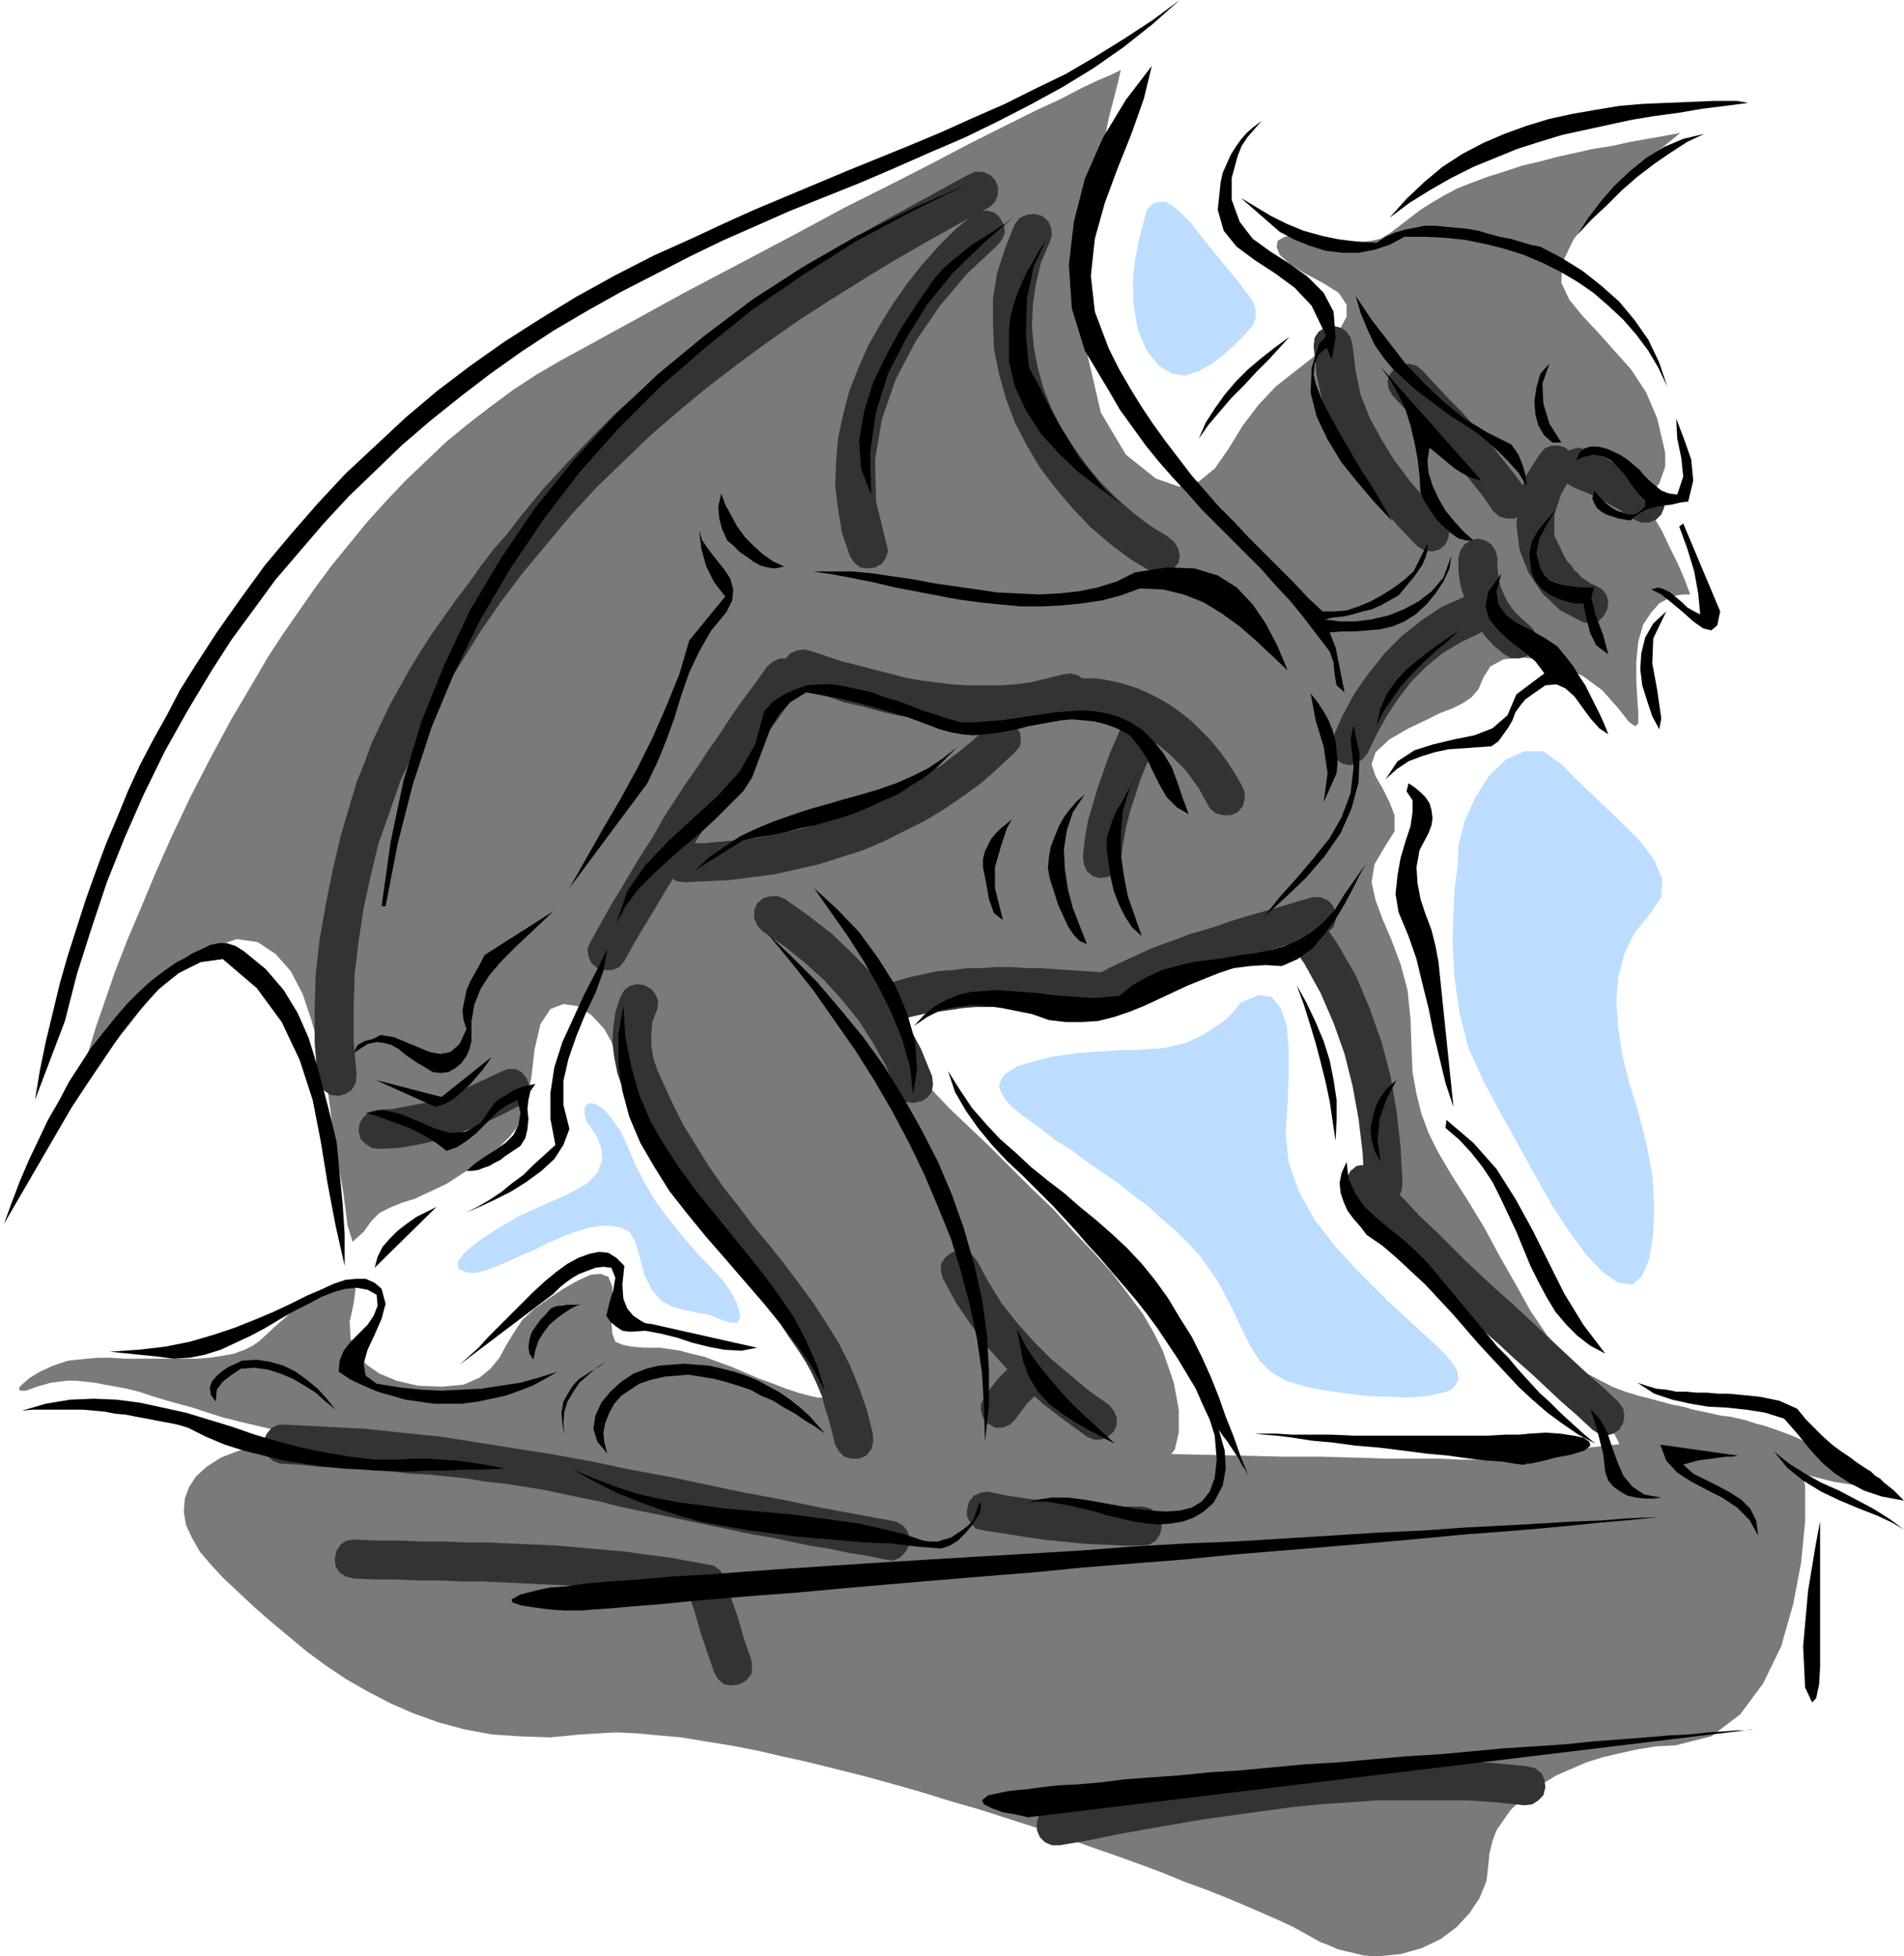
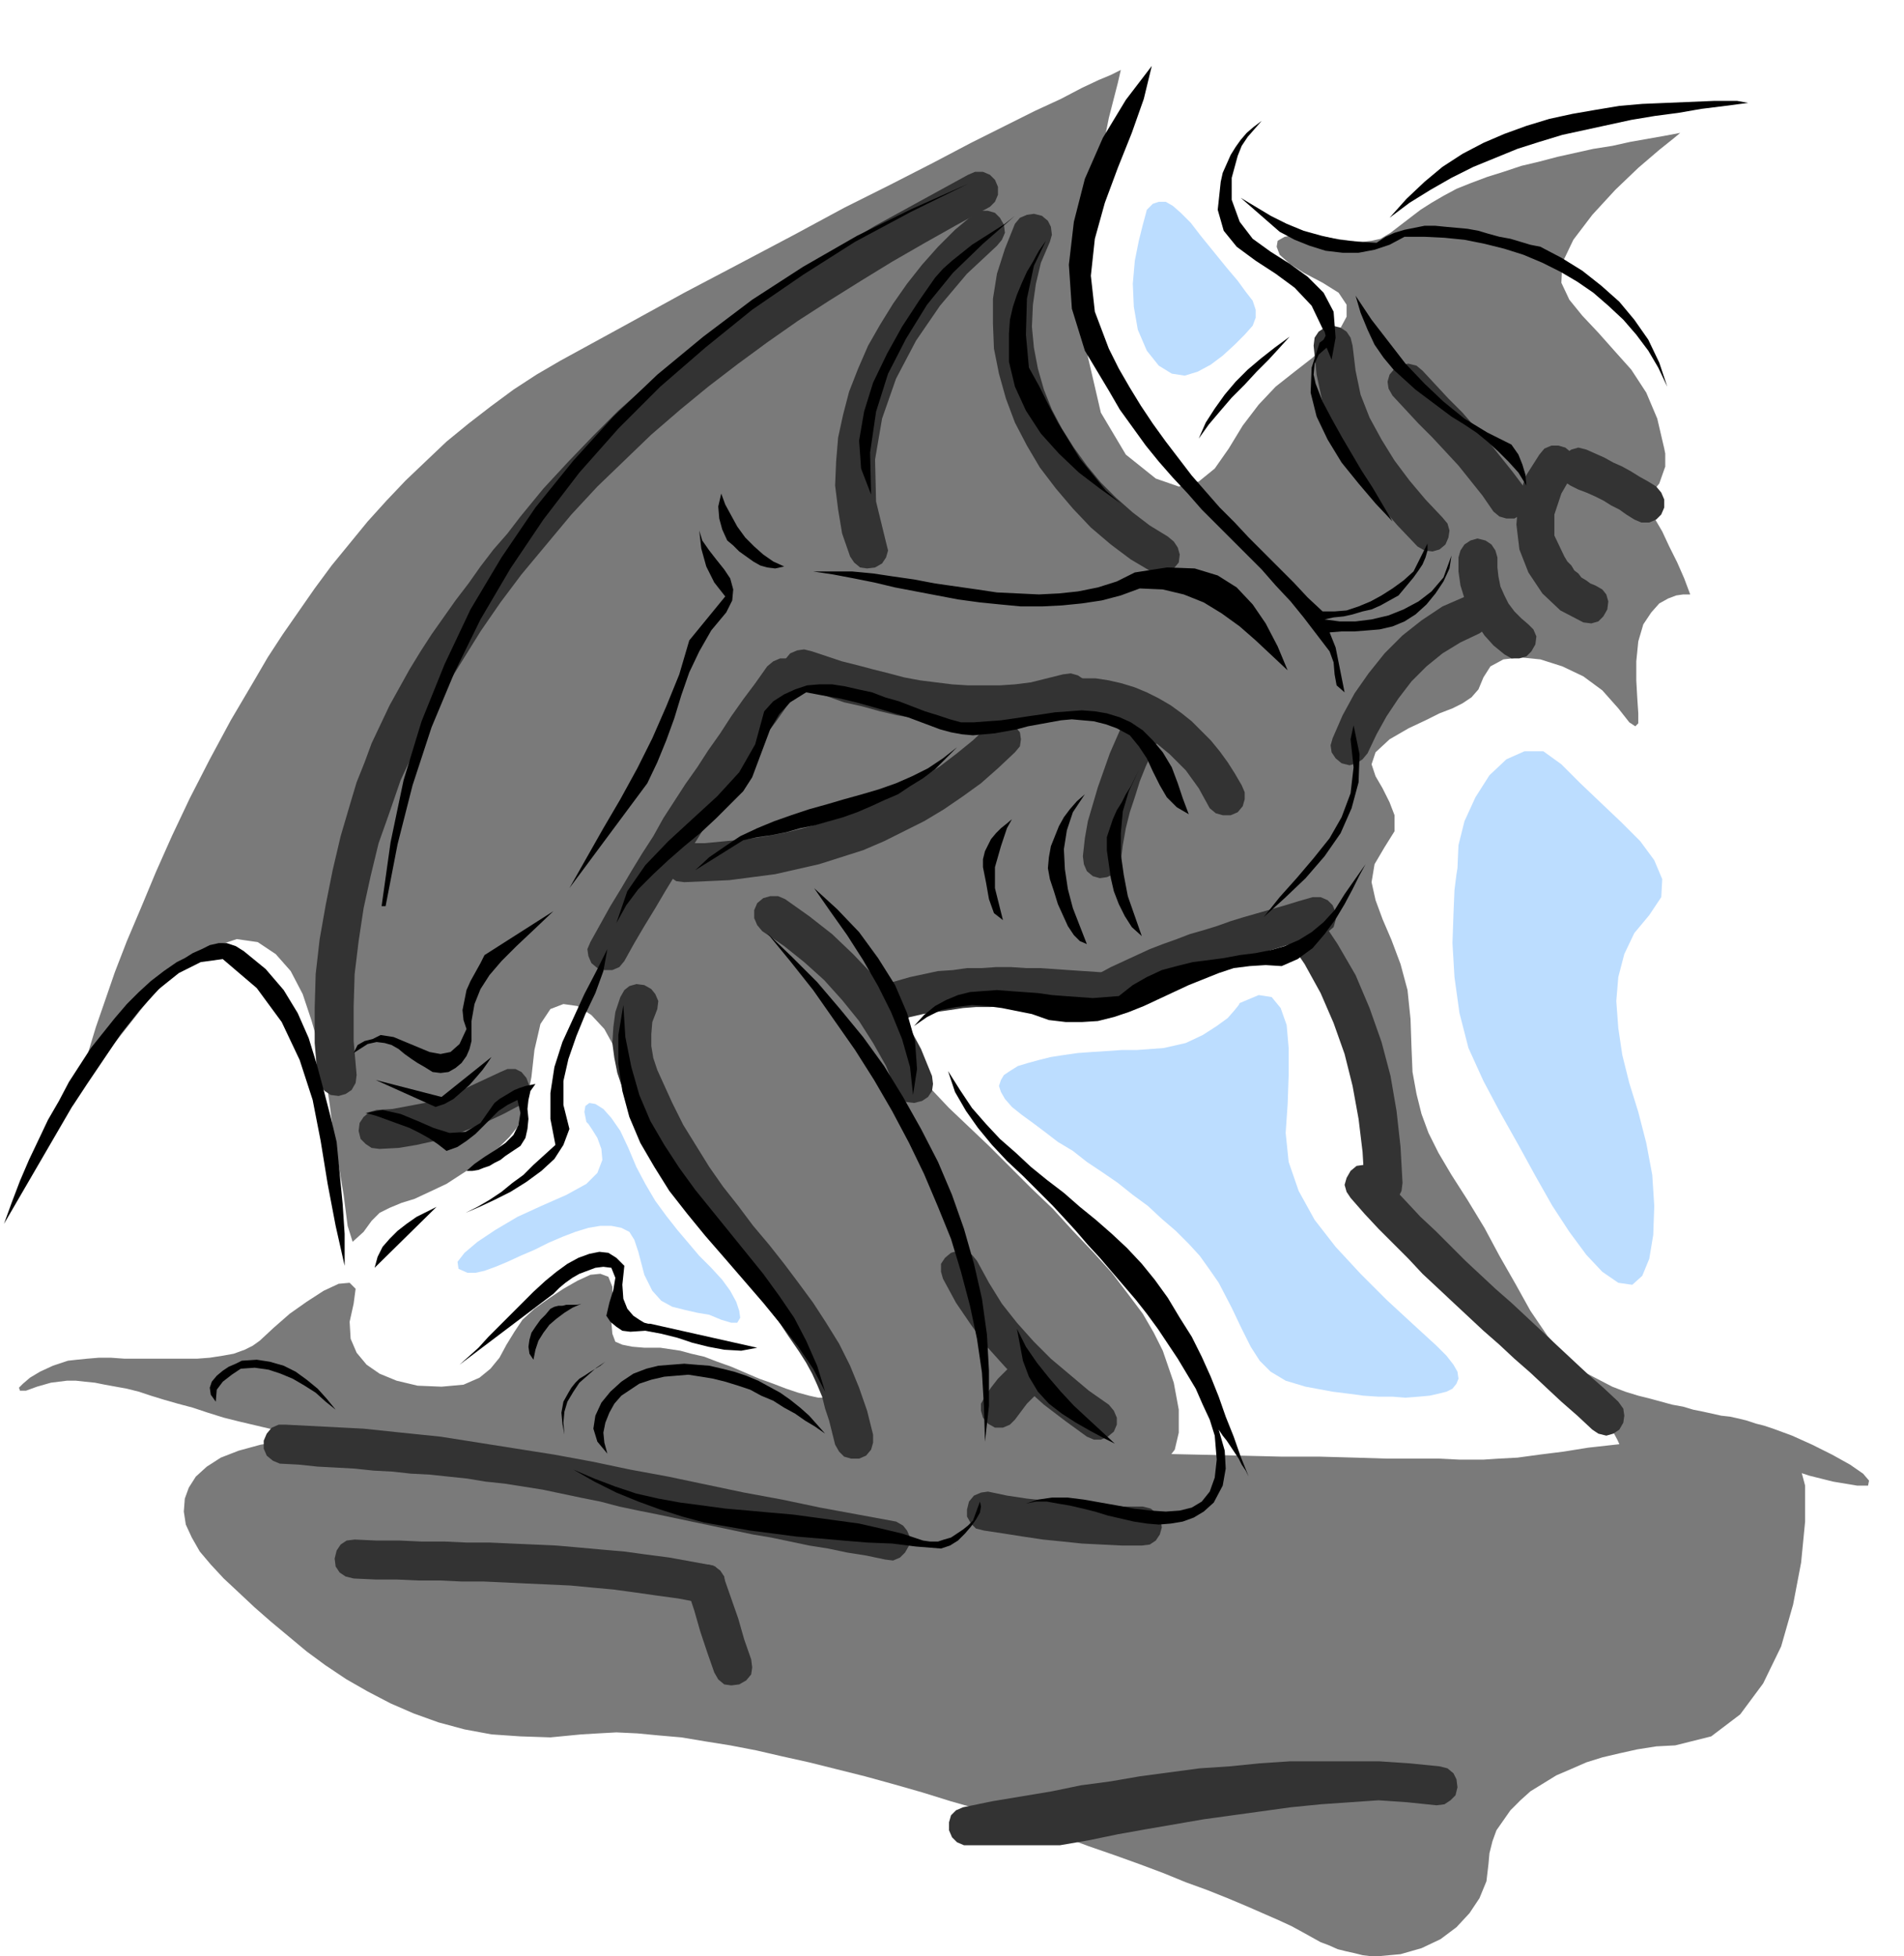
<svg xmlns="http://www.w3.org/2000/svg" width="1.906in" height="1.958in" fill-rule="evenodd" stroke-linecap="round" preserveAspectRatio="none" viewBox="0 0 1906 1958">
  <style>.pen1{stroke:none}.brush2{fill:#7a7a7a}.brush3{fill:#333}.brush5{fill:#000}</style>
  <path d="M390 1440h11l14 1h42l28 1 31 1h35l38 1 40 1 43 1 45 1 47 1 48 1 49 1h49l50 1 49 1 49 1 48 1 47 1 46 1 43 1 41 1h38l36 1 32 1h52l20 1h24l15-1 19-1 22-3 24-3 25-4 27-3 27-3 27-2 26-1h24l23 2 20 4 17 6 13 9 9 11 4 15v36l-4 41-8 42-12 42-18 37-23 31-29 22-36 9-19 1-19 3-18 4-17 4-16 5-16 7-14 6-13 8-13 8-10 9-10 10-7 10-7 10-4 11-3 12-1 11-2 17-7 17-10 15-13 14-16 12-19 9-21 6-22 2h-8l-8-1-8-2-9-2-8-2-9-4-8-3-9-5-9-5-11-6-13-6-16-7-16-7-19-8-20-8-22-8-22-9-24-9-25-9-26-9-27-10-27-9-28-9-28-9-28-8-29-9-28-8-29-8-28-7-28-7-27-6-26-6-26-5-25-4-24-4-23-2-21-2-21-1-18 1-17 1-31 3-30-1-29-2-27-5-26-7-25-9-23-10-23-12-21-12-21-14-19-14-18-15-18-15-16-14-16-15-15-14-13-14-11-13-8-14-6-13-2-13 1-13 4-11 7-11 11-10 14-9 18-7 22-6 26-4 30-3 34-1 39 2z" class="pen1 brush2" />
  <path d="m72 1108 1-2 2-8 3-11 5-16 6-20 7-23 9-26 10-29 12-31 14-33 15-36 16-36 18-38 20-39 21-39 23-39 14-24 15-23 16-23 16-23 17-23 18-22 18-22 19-21 19-20 21-20 20-19 22-18 22-17 23-17 23-15 24-14 64-35 60-33 57-30 53-28 50-27 46-23 43-22 38-20 34-17 30-15 26-12 21-11 17-8 12-5 8-4 2-1-3 13-9 35-10 50-8 61-5 65 2 63 13 56 25 42 30 24 23 8 20-5 16-13 14-20 14-23 16-21 17-18 19-15 18-14 15-14 12-14 7-13v-12l-8-12-16-10-19-10-14-9-10-9-3-8 1-6 7-4 13-2 19 1 20 3 14 2 12 1 9-1 9-2 10-6 13-10 17-13 11-7 12-7 13-7 15-6 16-6 16-5 18-6 17-4 19-5 18-4 18-4 19-3 18-4 17-3 17-3 16-3-6 5-15 12-21 18-23 22-23 25-19 25-11 23-1 20 8 17 13 16 16 17 16 18 17 19 15 23 11 26 7 30 1 5v13l-6 17-14 17 1 2 4 7 5 10 7 12 7 15 8 16 7 16 6 16h-7l-7 1-8 3-9 5-8 9-8 12-5 17-2 20v19l1 18 1 15v10l-3 3-6-4-11-14-16-18-19-14-21-10-22-7-20-2-17 2-13 7-7 11-5 12-7 8-9 6-10 5-13 5-14 7-17 8-19 11-14 13-4 12 4 12 7 12 7 14 5 13v16l-10 16-10 17-3 18 4 18 7 19 9 21 9 24 7 26 3 29 1 29 1 24 4 22 5 20 7 19 10 20 13 22 16 25 17 28 15 28 16 28 15 27 17 25 19 21 21 17 25 13 13 5 13 4 12 3 11 3 11 3 11 2 10 3 10 2 9 2 9 2 9 1 9 2 8 2 9 3 8 2 9 3 19 7 20 9 20 10 18 10 13 9 6 7-1 5h-11l-12-2-12-2-12-3-12-3-12-4-12-4-12-4-12-4-11-3-11-4-10-3-10-3-10-2-9-1h-15l-12 2-10 3-7 2-3 3-1 4 4 5 7 6 12 7 12 7 7 7 4 6v5l-4 3-7 1-11-2-15-5-14-8-10-11-8-12-6-14-6-13-7-13-9-10-11-8-8-5-10-7-13-10-14-12-15-14-17-16-17-16-17-18-18-18-16-18-16-18-15-17-13-17-12-16-9-14-6-13-8-25-4-28-4-29-2-29-5-29-7-27-11-25-17-21-19-16-16-12-16-7-16-3-16 1-18 5-20 9-23 12-22 12-17 9-12 7-8 4-4 3-3 1-1 1-141-11h-18l-17 2-19 4-16 7-11 11-1 17 10 22 10 13 13 16 16 16 17 18 20 19 20 19 21 21 21 21 22 21 20 22 20 21 19 21 16 21 15 20 11 19 9 18 11 32 5 27v23l-4 17-10 13-15 9-19 4h-25l-14-1-13-1h-14l-13-1h-14l-12 1-13 1-11 1-12 2-10 2-9 3-9 4-8 4-6 4-5 6-4 6-4 6-6 4-7 2-10 1h-22l-13-2-13-3-15-3-15-3-15-4-16-4-15-4-16-4-15-4-15-3-15-3-15-3-15-2-16-3-16-2-16-3-16-2-17-2-16-1-17-2-17-2-17-1-17-2-16-1-17-1-17-1-17-1-17-1-17-2-17-1-18-2-18-2-18-2-17-2-18-3-18-3-17-3-17-3-17-4-17-4-16-4-16-5-15-5-15-4-14-4-13-4-12-4-12-3-11-2-11-2-10-2-10-1-9-1h-9l-8 1-8 1-7 2-7 2-11 4h-6l-1-3 4-4 7-6 10-6 13-6 15-5 9-1 10-1 12-1h12l14 1h72l13-1 13-2 11-2 11-4 8-4 7-5 14-13 16-14 17-12 17-11 15-7 11-1 6 6-2 15-4 18 1 17 6 14 10 12 13 9 17 7 21 5 24 1 22-2 16-7 11-9 9-11 7-13 8-13 8-12 12-11 14-10 15-10 14-8 13-6 10-1 8 3 4 10v17l-1 18 1 12 3 8 7 3 10 2 12 1h16l20 3 11 3 13 3 13 5 14 5 14 6 14 6 14 5 13 5 12 4 11 3 9 2h8l5-1 2-4v-7l-3-9-6-12-10-15-11-17-14-19-16-21-16-22-17-22-18-23-17-23-17-23-16-22-14-21-13-20-10-17-7-16-5-13-8-22-11-20-13-14-14-9-14-2-13 5-10 15-6 26-3 27-4 21-4 16-6 13-8 10-10 10-14 11-19 13-20 13-17 8-15 7-13 4-12 5-10 5-8 8-8 11-11 10-5-16-4-31-6-36-2-13-3-18-3-24-4-27-6-28-8-28-9-27-12-23-15-17-18-12-21-3-24 8-29 18-33 32-37 47-42 63z" class="pen1 brush2" />
  <path d="m969 175-31 17-31 17-31 17-30 18-30 19-30 19-29 19-28 21-29 21-27 22-27 22-27 24-25 25-25 26-25 27-23 28-13 17-14 16-13 17-12 17-13 17-12 17-12 17-11 17-11 18-10 18-10 18-9 19-9 19-7 19-8 20-6 20-10 34-8 34-7 35-6 34-4 35-1 34v35l3 35 2 7 5 6 6 4 8 1 7-2 6-4 4-7 1-8-3-34v-34l1-33 4-33 5-33 7-32 8-33 11-31 11-32 14-30 14-31 16-30 18-29 18-29 20-29 21-28 25-30 25-30 26-28 27-26 27-26 29-25 28-23 30-23 30-22 30-21 31-20 32-20 31-19 33-19 32-18 33-18 5-5 3-7v-8l-3-7-5-5-7-3h-8l-7 3z" class="pen1 brush3" />
  <path d="m974 215-18 15-17 17-16 18-15 19-14 20-13 21-12 21-10 23-9 23-6 23-5 23-2 24-1 24 3 24 4 24 8 23 4 6 6 5 7 1 8-1 7-4 4-6 2-7-2-8-10-41-1-42 7-41 14-40 20-38 24-35 27-32 30-28 5-6 3-7-1-8-4-7-5-5-7-2h-8l-7 4zm42 9-10 25-8 25-4 25v25l1 25 5 25 7 25 9 24 12 23 13 22 16 21 17 20 18 19 20 17 20 15 22 13 8 2 7-1 6-5 5-6 1-8-2-7-4-6-6-5-18-11-17-13-17-15-15-15-14-17-13-18-12-19-10-19-8-20-6-21-4-21-2-21 1-22 3-21 5-21 9-21 2-7-1-8-3-6-6-5-8-2-7 1-7 3-5 6zm299 122 3 29 6 28 10 27 13 26 15 25 18 23 19 22 20 21 7 4 8 1 7-2 6-5 3-7 1-7-2-7-5-6-17-18-16-19-15-20-13-21-12-22-9-23-5-24-3-25-2-8-4-6-6-4-8-2-8 2-6 4-4 6-1 8zm79 50 13 14 13 14 14 14 13 14 13 14 12 15 12 15 11 16 6 5 7 2h8l7-4 5-6 2-7-1-7-3-7-12-16-12-15-12-15-13-14-13-15-14-14-13-14-13-14-6-5-8-2-7 1-7 4-5 6-2 7 1 7 4 7z" class="pen1 brush3" />
  <path d="m1541 455-14 22-7 24-2 24 3 25 9 23 14 21 18 17 23 12 8 1 7-2 5-5 4-7 1-8-2-7-4-5-7-4-5-2-4-3-5-3-3-4-4-3-3-5-4-4-3-5-10-21v-21l7-21 11-19 2-7v-8l-3-7-6-5-7-2h-7l-7 3-5 6z" class="pen1 brush3" />
  <path d="m1572 486 8 4 8 3 9 4 8 4 8 5 8 4 7 5 8 5 7 3h8l7-3 5-5 3-7v-8l-3-7-5-6-8-5-9-5-8-5-9-5-9-4-9-5-9-4-9-4-8-2-7 2-6 4-4 6-2 8 1 7 4 7 6 4zm-112 72v14l2 14 4 13 5 13 7 12 8 12 9 10 11 9 7 4h8l7-2 5-5 4-7 1-8-3-7-5-5-7-6-7-7-6-8-4-8-4-9-2-10-1-9v-10l-2-7-4-6-6-4-8-2-7 2-6 4-4 6-2 7z" class="pen1 brush3" />
  <path d="m1467 597-23 10-21 14-19 15-18 18-16 20-14 20-12 22-10 23-2 7 1 7 4 6 6 5 8 2 7-2 6-4 5-6 9-19 10-18 12-18 13-17 15-15 16-13 18-11 19-9 7-5 4-6 1-7-1-8-4-7-6-4-7-1-8 1zm-398 121h24l22 4 20 8 19 11 17 14 16 16 13 18 11 20 6 5 7 2h8l7-3 5-6 2-7v-7l-3-7-7-12-7-11-8-11-9-11-9-9-10-10-10-8-11-8-12-7-12-6-12-5-13-4-13-3-13-2h-28l-7 2-6 4-4 6-2 8 2 7 4 6 6 4 7 2z" class="pen1 brush3" />
  <path d="m1064 675-16 4-16 4-16 2-15 1h-32l-16-1-16-2-16-2-16-3-15-4-16-4-15-4-16-4-15-5-15-5-8-2-7 1-7 3-5 6-2 7 1 7 3 7 6 5 17 6 17 5 17 6 18 4 18 5 17 4 18 3 18 2 18 2 18 2h18l17-1 18-1 18-3 17-3 18-5 7-4 4-6 3-7-1-8-4-7-6-4-7-2-8 1z" class="pen1 brush3" />
  <path d="m768 667-12 17-12 16-12 17-11 17-12 17-11 17-12 17-11 17-11 17-10 18-11 17-11 18-10 17-11 18-10 18-10 18-3 7 1 7 3 7 6 5 7 2h8l7-3 5-6 10-18 10-17 11-18 10-17 11-18 10-17 11-17 11-18 11-17 11-17 11-17 12-16 11-17 12-16 12-17 12-16 3-7v-8l-3-7-6-5-7-3h-7l-7 3-6 5z" class="pen1 brush3" />
  <path d="m989 727-15 14-16 13-17 13-17 11-18 11-19 9-19 9-19 8-20 7-21 6-20 5-21 4-20 3-21 2-21 2h-21l-8 2-6 4-4 6-1 8 2 8 4 6 6 4 8 1 23-1 22-1 23-3 23-3 22-5 22-5 22-7 22-7 21-9 20-10 20-10 20-12 19-13 18-13 17-15 17-16 5-6 1-7-1-7-5-6-6-5-7-1-7 1-7 5zM763 932l22 15 20 16 20 18 18 20 17 21 14 22 13 23 10 25 4 6 6 5 8 1 8-2 6-4 4-6 1-7-1-8-11-27-14-26-16-25-18-23-20-21-21-20-23-18-24-17-7-3h-8l-7 2-6 5-3 7v8l3 7 5 6z" class="pen1 brush3" />
  <path d="m898 1022 13-4 13-3 13-2 14-2 13-2 13-1h14l13-1h14l13 1h14l13 1 14 1 13 1 14 1 13 1 8-1 6-4 5-6 2-8-1-8-4-6-6-4-8-2-14-1-15-1-15-1-14-1-15-1h-14l-15-1h-15l-14 1h-15l-14 2-15 1-14 3-14 3-14 4-14 4-6 4-5 7-1 7 2 8 4 6 6 4 7 2 8-2z" class="pen1 brush3" />
  <path d="m1114 1012 12-7 13-6 12-6 13-5 13-6 13-5 13-4 13-5 13-4 13-4 13-4 14-4 13-4 13-4 14-4 13-4 7-3 6-5 2-7v-8l-3-7-5-5-7-3h-8l-14 4-13 4-14 4-14 4-14 4-13 4-14 5-13 4-14 4-13 5-14 5-13 5-13 6-13 6-13 6-13 7-6 5-5 6-1 7 1 8 5 6 6 5 7 1 8-1z" class="pen1 brush3" />
  <path d="m1287 937 19 28 16 29 13 30 11 31 8 32 6 33 4 33 2 34 2 7 5 6 6 4 8 1 7-2 6-5 3-6 1-8-2-36-4-36-6-35-9-34-12-34-14-33-18-31-20-30-5-5-7-3h-8l-7 3-5 5-3 7v8l3 7z" class="pen1 brush3" />
  <path d="m1352 1199 14 16 14 15 15 15 15 15 14 15 15 14 16 15 15 14 15 14 16 14 15 14 16 14 16 15 15 14 16 14 15 14 6 4 8 2 7-2 6-4 4-7 1-7-1-7-5-7-15-14-16-14-15-14-15-14-16-15-15-14-15-14-16-14-15-14-15-14-15-15-15-15-15-14-14-15-15-16-14-15-7-5-7-1-7 1-6 5-4 7-2 7 2 7 4 6zm-408 81 13 24 15 22 16 22 18 20 19 20 20 18 21 16 22 16 7 3h7l7-3 6-5 3-7v-7l-3-7-5-6-20-14-19-16-19-16-17-17-17-19-15-19-13-21-12-22-5-6-6-4h-8l-7 2-6 5-4 6v8l2 7z" class="pen1 brush3" />
-   <path d="m1015 1364-8 8-8 8-7 9-6 9-4 7v7l2 7 5 6 7 4h8l7-3 5-5 6-8 6-8 7-7 7-6 5-7 1-7-1-7-5-7-6-5-7-1-7 1-7 5zM621 998l-5 15-2 15-1 16 2 15 3 15 5 15 6 15 7 14 8 16 9 16 10 15 9 15 10 14 10 14 11 15 11 14 10 14 11 14 11 14 11 14 11 15 11 14 10 15 11 16 7 11 6 11 5 11 5 12 3 12 4 12 3 12 3 12 4 7 5 5 7 2h8l7-3 5-6 2-7v-8l-6-24-8-23-9-22-11-22-13-21-13-20-14-19-15-20-15-19-16-19-15-20-15-19-14-20-13-21-13-21-11-22-5-11-5-11-5-11-4-12-2-12v-12l1-12 5-13 1-8-3-7-4-5-7-4-8-1-7 2-5 4-4 7zm-341 467 19 1 19 2 19 1 18 1 19 2 19 1 18 2 19 1 19 2 19 2 18 3 19 2 19 3 19 3 19 4 19 4 20 4 19 5 19 4 20 4 19 4 19 4 19 4 19 4 19 4 18 3 19 4 19 4 19 3 19 4 19 3 19 4 8 1 7-3 5-5 4-7 1-8-3-7-4-5-7-4-38-7-38-7-38-8-38-7-38-8-38-8-38-7-38-8-38-7-38-6-38-6-38-6-39-4-38-4-39-2-39-2h-7l-7 3-5 6-3 7v8l3 7 6 5 7 3zm781 382 29-5 29-6 28-5 29-5 29-5 29-4 29-4 29-4 30-3 29-2 29-2h88l29 2 29 3 8-1 6-4 5-5 2-8-1-8-3-6-6-5-8-2-30-3-30-2h-90l-30 2-30 3-30 2-30 4-30 4-29 5-30 4-29 6-30 5-30 5-29 6-7 3-5 5-2 7v8l3 7 5 5 7 3h8zm-373-256 7 21 6 21 7 21 7 20 4 7 6 5 7 1 8-1 7-4 5-6 1-7-1-8-7-20-6-21-7-20-7-20-4-7-5-5-7-2-8 1-7 4-5 5-2 7 1 8z" class="pen1 brush3" />
+   <path d="m1015 1364-8 8-8 8-7 9-6 9-4 7v7l2 7 5 6 7 4h8l7-3 5-5 6-8 6-8 7-7 7-6 5-7 1-7-1-7-5-7-6-5-7-1-7 1-7 5zM621 998l-5 15-2 15-1 16 2 15 3 15 5 15 6 15 7 14 8 16 9 16 10 15 9 15 10 14 10 14 11 15 11 14 10 14 11 14 11 14 11 14 11 15 11 14 10 15 11 16 7 11 6 11 5 11 5 12 3 12 4 12 3 12 3 12 4 7 5 5 7 2h8l7-3 5-6 2-7v-8l-6-24-8-23-9-22-11-22-13-21-13-20-14-19-15-20-15-19-16-19-15-20-15-19-14-20-13-21-13-21-11-22-5-11-5-11-5-11-4-12-2-12v-12l1-12 5-13 1-8-3-7-4-5-7-4-8-1-7 2-5 4-4 7zm-341 467 19 1 19 2 19 1 18 1 19 2 19 1 18 2 19 1 19 2 19 2 18 3 19 2 19 3 19 3 19 4 19 4 20 4 19 5 19 4 20 4 19 4 19 4 19 4 19 4 19 4 18 3 19 4 19 4 19 3 19 4 19 3 19 4 8 1 7-3 5-5 4-7 1-8-3-7-4-5-7-4-38-7-38-7-38-8-38-7-38-8-38-8-38-7-38-8-38-7-38-6-38-6-38-6-39-4-38-4-39-2-39-2h-7l-7 3-5 6-3 7v8l3 7 6 5 7 3zm781 382 29-5 29-6 28-5 29-5 29-5 29-4 29-4 29-4 30-3 29-2 29-2l29 2 29 3 8-1 6-4 5-5 2-8-1-8-3-6-6-5-8-2-30-3-30-2h-90l-30 2-30 3-30 2-30 4-30 4-29 5-30 4-29 6-30 5-30 5-29 6-7 3-5 5-2 7v8l3 7 5 5 7 3h8zm-373-256 7 21 6 21 7 21 7 20 4 7 6 5 7 1 8-1 7-4 5-6 1-7-1-8-7-20-6-21-7-20-7-20-4-7-5-5-7-2-8 1-7 4-5 5-2 7 1 8z" class="pen1 brush3" />
  <path d="m714 1567-22-4-22-4-23-3-22-3-23-2-22-2-23-2-22-1-23-1-22-1h-23l-22-1h-23l-22-1h-23l-22-1-8 1-6 4-4 6-2 8 1 8 4 6 6 4 8 2 22 1h21l22 1h22l21 1h22l22 1 21 1 22 1 22 1 21 2 22 2 22 3 21 3 22 3 21 4 7 1 7-1 7-5 4-6 1-8-1-7-4-6-7-5zm271-35 20 3 19 3 20 3 20 2 19 2 20 1 20 1h20l8-1 6-4 4-6 2-7-1-8-4-6-6-5-8-2h-19l-20-1-19-1-19-2-20-2-19-2-20-3-19-4-7 1-7 3-5 6-2 8v7l4 7 5 5 8 2zm140-810-7 16-7 16-6 17-6 17-5 17-5 17-3 17-2 18 1 8 3 7 6 5 7 2 7-1 7-3 5-6 2-7 2-16 3-17 4-16 5-15 5-16 6-15 7-15 7-14 1-8-1-7-4-7-6-4-8-2-7 2-7 4-4 6zm-745 428 19-1 18-3 18-4 18-5 17-7 17-7 17-8 17-9 6-5 3-7v-7l-3-8-5-6-6-3h-8l-7 3-15 7-15 7-15 7-15 5-16 5-16 3-16 3-16 1-7 2-6 5-4 6-1 8 2 8 5 5 6 4 8 1z" class="pen1 brush3" />
  <path d="m1241 1004-1 2-4 5-7 8-11 8-14 9-17 8-22 5-27 2h-15l-15 1-15 1-14 1-14 2-13 2-12 3-11 3-10 3-8 5-6 4-3 5-2 6 2 6 4 7 7 8 10 8 11 8 12 9 13 10 15 9 14 11 15 10 16 11 15 12 15 11 14 13 14 12 13 13 11 12 10 14 9 13 13 25 10 21 9 18 9 14 11 11 15 9 20 6 27 5 16 2 15 2 15 1h14l13 1 13-1 11-1 9-2 8-2 6-3 4-5 2-5-1-7-4-7-7-9-10-10-24-22-26-24-26-26-25-27-21-27-16-29-10-29-3-29 2-29 1-29v-27l-2-23-6-17-9-11-13-2-19 8zm218-135-1 6-2 16-1 24-1 29 2 34 5 36 9 35 15 33 17 32 18 32 17 31 17 30 17 26 17 23 16 17 16 11 14 2 10-9 7-17 4-24 1-29-2-31-6-32-8-31-9-29-7-28-4-27-2-27 2-24 6-23 10-21 15-18 12-18 1-18-8-19-14-19-19-19-20-19-21-20-19-19-18-13h-19l-18 8-17 16-14 22-11 24-6 24-1 23zm-311-659-1 4-3 11-4 16-4 20-2 23 1 23 4 23 9 21 12 15 13 8 13 2 13-4 13-7 12-9 12-11 10-10 8-9 3-8v-8l-3-9-7-9-8-11-11-13-13-16-13-16-10-13-10-10-8-7-7-4h-7l-6 2-6 6zm-561 913 2 2 4 6 5 8 4 11 1 11-5 13-11 11-20 11-25 11-24 11-22 13-18 12-13 11-7 9 1 7 9 4h8l9-2 11-4 12-5 13-6 14-6 14-7 14-6 13-5 13-4 12-2h11l10 2 8 4 5 8 4 12 6 23 8 16 9 10 11 6 12 3 13 3 12 2 12 5 10 3h6l3-5-1-7-3-9-6-11-8-11-11-12-12-12-11-13-11-13-11-14-11-15-10-17-9-17-8-19-8-17-9-13-8-9-8-5-6-1-4 3-1 6 2 10z" class="pen1" style="fill:#bcddff" />
  <path d="m177 963 8-4 8-5 9-4 8-4 9-2h8l9 3 8 5 22 18 18 21 14 23 11 25 8 26 7 26 7 27 6 25 3 31 3 31 2 30v32l-9-40-8-42-7-43-8-41-13-40-18-38-25-34-34-29-22 3-22 11-20 16-19 21-19 24-17 25-17 25-15 23-68 117 8-22 8-21 9-21 10-21 9-19 11-19 10-19 11-17 11-17 12-15 12-15 12-14 12-12 12-11 13-10 13-9z" class="pen1 brush5" />
-   <path d="m195 667 22-34 24-34 24-33 26-31 27-31 28-30 30-28 30-28 32-27 33-25 34-24 36-23 36-22 38-21 39-20 40-18 30-14 31-14 31-13 31-13 31-13 32-13 32-13 31-13 31-14 32-14 30-15 31-15 29-17 29-18 29-19 27-20-27 24-29 23-30 21-31 19-33 18-33 17-33 16-35 15-34 15-35 15-35 14-35 14-34 15-34 15-33 16-33 17-35 18-34 19-34 20-32 21-31 22-30 23-30 24-28 24-27 26-27 26-25 27-24 28-24 28-22 30-22 30-20 31-24 40-23 41-21 43-19 43-18 45-15 45-15 47-12 47-30 79 5-30 6-29 7-29 7-29 8-28 9-28 9-28 10-28 10-27 11-26 11-27 12-26 13-25 14-25 13-25 15-24zm205 794 13-1h15l14 1 15 1 15 2 13 2 11 2 9 2-19 1h-20l-20 1h-20l-20 1-21-1-20-1-21-1-20-2-20-3-20-3-20-5-20-5-19-6-19-8-18-9-10-3-10-2-11-2-10-2-11-2-10-2-11-1-10-2-11-1-11-1H32l-10 1 24-7 24-4 24-1 23 1 23 3 23 5 23 5 23 7 23 7 23 8 24 7 23 6 24 5 24 4 25 3h25zm-18-171 4 15-4 15-7 16-7 15-4 14 2 12 11 8 25 4 20 2 20 1 20-1 20-1 19-3 20-3 18-5 19-6-12 7-13 7-13 5-14 5-14 3-14 3-15 2h-29l-14-2-14-2-14-4-14-4-14-6-13-6-12-8 1-11 4-10 7-9 9-9 8-8 6-9 4-10-1-11-9-5-11-2-11 1-11 3-13 5-13 7-14 7-14 8-15 9-15 8-15 7-15 7-16 5-15 3-16 1-15-2-49-5 29-2 26-3 25-5 24-7 21-7 20-8 19-8 17-8 16-8 14-6 13-6 12-4 11-1h9l9 4 7 6z" class="pen1 brush5" />
  <path d="m242 1362 15-1 13 2 14 4 12 6 11 8 11 9 9 10 9 11-10-8-10-9-11-7-12-7-12-5-12-4-14-2-14 1-9 6-9 7-6 8-1 12-5-7-1-7 2-6 5-6 6-5 6-4 7-3 6-3zm139-326 13 2 12 5 12 5 12 5 11 2 10-2 9-8 7-15-3-9-1-10 2-10 2-10 4-9 5-9 5-9 4-8 69-44-20 19-17 16-15 15-12 14-9 14-6 15-3 17v20l-2 8-3 7-5 7-6 5-7 4-8 1-8-1-8-5-7-4-6-4-7-5-6-5-7-4-7-2-8-1-9 2-14 9 4-8 7-4 8-2 8-4zm588-852-57 28-56 30-52 33-51 35-47 38-45 39-42 42-39 44-36 47-33 49-30 51-26 53-23 55-19 58-15 59-12 62h-4l9-64 13-62 18-59 23-57 26-55 31-52 34-50 38-47 40-44 44-42 46-38 49-37 51-33 54-31 55-27 56-25zm-474 920 5-4 5-3 5-3 5-3 5-2 6-2 5-1 5-1-5 7-2 9-1 9 1 10-1 10-2 9-5 8-9 6-6 4-5 4-6 3-5 3-6 2-5 2-6 1h-6l8-7 10-7 11-7 10-7 8-8 5-10 2-12-3-13-10 5-9 6-8 8-7 7-8 8-9 7-9 6-11 4-9-7-9-6-9-5-10-5-11-4-11-4-11-4-11-3 17-3 18 4 17 7 16 7 16 5 16-1 15-9 14-20z" class="pen1 brush5" />
  <path d="m492 1058-4 6-5 7-6 7-7 8-8 7-8 7-9 5-9 3-60-27 66 17 50-40zm-55 150-62 61 3-11 5-10 7-8 8-8 9-7 10-7 10-5 10-5zm119-62-5-26v-26l4-26 8-25 11-24 11-24 12-23 11-22-4 22-8 22-10 21-9 22-8 23-5 22v24l6 24-6 16-9 14-13 12-15 11-16 10-16 8-15 7-14 6 12-6 12-7 12-8 11-9 11-8 10-10 11-10 11-10zm69 121-2 19 1 14 4 10 6 7 6 4 5 3 4 1h2l107 24-16 3-17-1-16-3-16-4-15-5-16-4-16-3-15 1-8-1-6-4-6-5-4-6 3-13 4-13 2-12-4-10-8-1-8 1-8 3-8 3-7 4-7 5-6 5-6 6-94 71 9-8 10-9 10-11 11-11 11-11 12-12 11-11 12-11 11-9 11-8 11-6 11-4 10-2 9 1 8 5 8 8zm65-626 36-44-11-14-8-16-5-18-2-18 3 10 7 10 7 9 8 10 6 9 3 11-1 11-6 12-15 18-12 21-10 21-8 23-7 23-8 22-9 22-10 21-78 105 17-30 17-30 17-29 17-31 15-30 14-32 13-32 10-34z" class="pen1 brush5" />
  <path d="m551 1310 4-2 4-1h4l4-1h11l4-1-9 4-8 5-8 6-7 6-6 8-5 8-3 9-2 10-4-6-1-7 1-7 2-7 4-6 5-7 5-5 5-6zm214-598 9-10 11-7 11-5 12-4 12-1h13l13 2 13 3 14 3 13 5 14 4 13 5 13 5 13 4 12 4 11 3h13l13-1 14-1 14-2 13-2 14-2 13-2 14-1 13-1 13 1 12 2 13 4 11 5 12 8 10 10 10 12 9 15 6 16 5 15 6 16-12-7-10-10-7-12-7-14-6-13-8-12-9-11-13-7-11-4-12-3-11-1-11-1-11 1-11 2-11 2-11 2-11 3-11 2-11 2-11 1-11 1-11-1-11-2-11-3-16-6-16-6-17-5-17-5-18-5-17-4-17-3-16-3-16 10-11 12-9 15-6 16-6 16-6 16-9 14-12 12-15 15-15 14-17 14-16 14-15 14-15 15-12 16-10 18 11-32 18-26 23-24 25-23 24-22 22-24 16-28 9-33zm-141 294 2 32 6 30 8 28 11 26 14 24 15 23 16 22 17 21 17 21 17 21 17 21 16 22 15 22 12 23 11 25 8 26-12-23-15-22-17-22-18-22-19-22-19-22-20-23-18-22-18-23-15-24-14-24-11-26-7-26-4-27v-29l5-30zm98-512 4 11 6 11 6 11 8 11 9 9 9 8 10 7 11 5-9 2-8-1-7-2-7-4-7-5-7-5-6-6-6-5-5-11-3-11-1-12 3-13zm-116 869-9 6-9 8-8 7-6 9-6 10-3 10-1 11 1 12-2-11-1-11 2-11 5-9 3-5 4-5 4-4 5-3 6-4 5-3 5-3 5-4zm318 179 7 1h8l6-2 7-2 6-4 6-4 5-4 5-5 7-19 1 5-1 6-4 7-5 7-6 7-7 7-8 5-9 3-25-2-24-3-25-1-24-2-23-2-24-2-23-3-23-3-23-4-23-4-22-6-22-7-22-8-22-9-22-11-21-12 21 9 21 8 21 7 22 5 22 4 23 3 22 3 23 2 22 2 23 2 22 3 22 3 22 3 22 5 21 5 21 7z" class="pen1 brush5" />
  <path d="m958 748-11 11-11 11-12 9-13 8-12 8-14 6-13 6-14 6-14 5-14 4-14 4-15 3-14 4-15 3-14 2-14 3-48 30 14-13 16-11 15-10 17-8 17-7 17-6 18-6 18-5 17-5 18-5 17-5 17-6 16-7 16-8 15-10 14-11zm-311 622 12-3 13-1 13-1 12 1 13 1 13 3 12 3 12 4 12 5 11 6 11 6 10 7 10 8 9 8 8 9 8 9-10-7-10-6-10-7-11-6-11-7-12-5-11-6-12-4-13-4-12-3-12-2-13-2-12 1-12 1-13 3-12 4-9 6-9 6-7 8-5 9-4 10-2 10 1 10 3 11-10-12-4-13 2-13 6-13 9-11 11-10 12-8 13-5zm489-797 32-5 28 1 23 7 19 12 16 17 13 19 12 23 10 24-16-15-16-15-16-14-18-13-18-11-20-8-21-5-23-1-19 7-19 5-20 3-20 2-20 1h-21l-21-2-20-2-22-3-21-4-21-4-21-4-21-5-20-4-21-4-20-3h39l21 2 20 3 21 3 21 4 21 3 21 3 20 3 21 1 21 1 20-1 19-2 20-4 19-6 18-9zm-120-357-32 28-30 29-26 32-21 34-18 35-12 38-6 41 1 42-10-26-2-28 5-29 9-29 14-29 15-27 17-26 16-23 8-9 9-8 10-8 10-8 11-7 11-7 11-7 10-8zm-30 1227-1-35-2-34-5-34-7-33-9-34-10-33-13-32-14-33-15-31-17-32-18-31-19-30-21-30-21-30-23-29-23-28 25 24 25 25 23 27 23 28 21 29 19 31 18 32 17 33 14 33 12 34 10 35 8 35 5 36 2 36v35l-4 36zM815 889l23 21 22 23 19 26 17 27 12 28 8 28 2 28-4 26-3-28-8-28-11-27-13-26-15-26-16-25-17-24-16-23zm232-648-12 25-7 33-1 36 3 33 10 18 9 18 10 19 11 18 11 18 13 16 13 16 15 13-21-15-21-16-20-19-18-20-15-23-11-24-6-25v-28l1-14 3-13 4-12 5-12 5-11 6-10 6-11 7-10zm73 756 14-11 14-8 15-7 15-4 16-4 16-2 15-2 16-3 16-2 15-3 14-4 14-6 13-8 12-10 11-12 10-16 21-30-6 11-7 14-8 15-9 15-11 15-12 14-15 11-16 7-16-1-16 1-16 2-15 5-15 6-15 6-15 7-15 7-15 7-15 6-15 5-16 4-16 1h-16l-17-2-17-6-15-3-15-3-15-2-15-1-16 2-15 3-14 7-13 9 10-11 11-9 11-6 12-5 12-3 13-1 14-1 13 1 14 1 14 1 14 2 13 1 14 1 14 1 13-1 13-1zm33-931-8 33-12 34-14 35-13 35-10 36-4 37 4 36 14 37 10 20 11 19 11 18 12 18 13 18 13 17 13 17 14 16 14 16 15 15 14 15 15 15 15 15 15 15 14 15 15 14h12l12-1 12-4 12-5 11-6 11-7 11-8 10-9 14-28v7l-2 7-3 7-4 6-5 7-5 6-5 6-5 6-9 5-9 5-9 4-9 2-10 3-9 2-10 1-9 2 15 2h16l16-2 17-4 15-6 15-8 13-10 12-14 8-22-2 13-6 13-8 12-9 11-11 10-11 7-12 5-13 3-12 1-13 1h-13l-12 1 6 15 3 15 3 15 3 15-8-7-2-11-1-12-4-11-13-17-13-17-13-16-15-16-14-16-15-15-15-15-15-15-15-15-14-16-15-16-14-16-13-16-13-18-13-18-11-19-24-40-13-42-3-44 5-43 11-43 18-41 23-38 26-34zm-140 754-5 9-6 18-6 21v21l8 32-9-7-5-14-3-17-3-15v-8l2-8 3-6 3-6 5-6 5-5 5-4 6-5zm-64 252 12 19 12 18 14 16 14 15 16 14 15 14 16 13 17 13 16 14 16 13 16 14 15 14 15 16 13 16 13 18 12 20 12 19 10 20 9 20 8 20 7 20 8 20 7 20 8 20-3-6-4-6-3-6-4-6-4-6-4-6-4-5-4-6 6 21 1 18-3 17-9 17-10 9-10 6-11 4-12 2-12 1-12-1-13-2-13-3-13-3-13-4-12-3-13-3-12-2-11-2h-11l-10 2 12-4 14-2h16l16 2 17 3 17 3 16 3 17 2 15 1 14-1 12-3 10-6 8-10 5-14 2-18-2-24-5-16-7-15-7-16-9-15-9-15-10-15-10-15-11-15-11-14-12-14-12-14-12-14-12-13-12-14-11-12-12-13-15-15-15-15-16-15-15-16-14-17-12-17-11-19-7-21zm137-277-12 18-6 18-3 19 1 20 3 20 5 19 7 18 7 18-7-3-6-6-6-9-5-11-5-11-4-13-4-12-2-11 1-11 2-11 4-10 4-10 5-9 6-8 7-8 8-7z" class="pen1 brush5" />
  <path d="m1263 121-7 8-7 8-6 9-4 10-3 11-3 11v22l8 22 13 17 18 13 19 12 18 13 16 16 10 19 2 26-4 22-5-12-8 7-4 9-1 11 2 9 7 18 9 17 10 18 10 17 10 17 11 17 10 17 10 17-17-18-17-20-17-21-14-23-11-23-6-24 1-25 8-25 4-3 2-4-1-4-2-3-11-23-17-18-19-14-20-13-19-14-13-16-6-21 3-28 2-9 4-9 4-9 5-8 5-7 6-7 7-6 8-6zm-123 650-10 21-6 20-2 22v21l3 21 4 21 7 20 7 20-10-9-7-11-6-12-5-13-3-13-2-14-2-14v-13l3-9 3-9 4-9 5-8 4-8 5-8 4-8 4-8zm-24 674-12-6-13-7-14-8-14-9-13-10-11-12-9-15-6-16-6-32 9 18 11 16 12 15 12 14 13 14 14 13 13 12 14 13z" class="pen1 brush5" />
  <path d="m1378 243 9-6 9-4 10-3 10-2 10-2h11l10 1 11 1 11 1 11 2 10 3 11 3 11 2 10 3 10 3 10 2 21 11 21 13 19 15 18 16 15 18 14 20 11 23 8 24-9-19-10-17-12-16-13-15-15-14-15-13-16-11-17-10-18-9-19-8-19-6-20-5-20-4-20-2-20-1h-20l-15 8-15 5-16 3h-16l-17-2-16-5-15-6-15-8-39-34 15 9 15 9 16 8 17 7 18 5 18 4 18 2 19 1zm-87 94-10 11-11 12-12 12-12 13-13 13-12 14-11 13-10 14 7-16 9-14 10-14 11-13 12-12 13-11 14-11 15-11zm222 108 7 10 4 10 3 10 1 11-8-13-10-11-10-10-11-10-11-9-12-8-13-8-12-9-12-9-12-9-11-10-11-10-10-12-9-13-7-15-7-17-5-17 16 24 17 22 17 22 19 20 19 18 21 17 23 14 24 12zm226-344 11 2-23 3-24 3-23 4-23 3-24 4-23 5-23 5-23 5-23 7-22 7-22 9-22 9-22 11-21 12-21 13-20 15 17-19 18-17 18-15 20-13 21-11 21-9 22-8 23-7 23-5 23-4 24-4 23-2 24-1 24-1 24-1h23zm-387 639 3-14 6 29-1 28-7 26-11 25-16 23-19 22-21 20-21 19 16-20 17-19 17-20 16-20 12-21 9-24 3-26-3-28z" class="pen1 brush5" />
-   <path d="m1312 694 7 9 6 9 5 9 4 10 3 11 1 10 1 11-1 11-13 29 4-29-4-27-8-26-5-27zm171-213-8-2-7-3-7-4-6-4-6-5-6-5-6-5-6-5-2 13 1 12 4 13 6 13 7 12 9 11 9 10 10 9h-7l-8-2-7-5-8-7-7-7-6-9-6-9-4-9-1-17-2-17-3-16-4-17-5-16-7-15-8-14-10-14 101 114zm-185 505 10 18 9 19 8 19 6 19 4 20 3 20v20l-1 21-3-20-3-20-4-19-5-20-5-19-6-20-6-19-7-19zm163-355-12 11-12 10-12 11-11 11-11 12-9 13-9 13-7 14 4-17 6-14 9-13 11-12 12-10 13-10 14-10 14-9zm57 64 28-21-9-12-12-10-13-10-12-11-9-11-4-13 3-15 13-18-5 18 2 13 8 11 11 8 14 7 14 8 12 8 9 11 7 9 6 10 6 9 5 10 5 10 5 10 4 9 4 10-9-6-9-10-8-11-8-11-9-8-9-4-11 1-13 9-7 5-5 6-5 7-3 8-4 7-5 7-5 7-7 5-14 1-14 1-15 1-14 3-13 4-13 5-12 8-11 10 12-18 17-11 19-6 21-5 20-4 18-7 15-13 9-21zm-108 89 6 4 6 5 5 5 4 6 2 7 1 8-1 7-3 8-9 17-3 17 1 16 3 16 5 15 6 16 4 16 3 16 15 145-8-24-6-25-6-25-5-25-6-24-6-25-8-23-10-24-3-18 2-19 3-17 5-17 5-15 2-14v-12l-6-9 2-8zm-62 379 2 17 7 15 9 13 12 11 13 11 14 11 12 11 12 12 10 12 10 12 10 12 10 12 10 12 10 12 10 12 11 11 10 12 10 11 11 12 11 10 11 11 11 10 11 10 12 10-17-9-16-11-15-11-15-13-14-13-13-14-14-15-13-14-13-15-13-15-14-15-13-14-14-13-15-14-14-12-16-11-6-8-7-8-6-8-4-9-3-9-1-10 2-10 5-11zm50-82-10 19-7 20-2 21 3 22-6-11-3-11-1-11 2-11 3-11 5-10 7-9 9-8zm153-717-7 20 1 20 6 20 12 19h-9l-8-7-6-10-3-11-1-13 2-14 4-14 9-10zm155-230-17 8-17 11-16 11-17 13-16 14-15 15-15 14-14 15 11-17 13-17 13-15 16-15 16-13 18-11 19-8 21-5zm-149 377-8 13-8 15-3 15 4 15 4 7 5 5 7 3 8 2 8 1 8 1h14l-3 10 4 17 8 21 5 19-12-9-6-12-4-15-3-15h-8l-9-2-9-3-8-4-8-6-6-7-4-9-1-10-1-8 1-7 2-7 4-7 4-6 5-6 5-6 5-5zm-109 610 27 23 23 26 19 30 17 31 16 32 16 32 19 31 22 29-15-8-13-10-11-11-11-13-9-15-8-15-8-16-7-17-7-17-8-17-8-17-8-16-10-15-11-14-12-13-14-12 1-8zm181-661 6 5 6 5 5 6 5 5 6 5 6 5 8 3 8 1 6-18-2-19-4-19-1-20 8 21 7 20 2 21-5 21-8 1-8 2-8 1-7 1-8 2-7 3-6 4-6 5-6-1-6-1-6-2-6-2-5-3-4-3-3-5-2-5 2-8 4 5 4 4 4 4 5 4 5 3 6 2 6 2h7l4-3 4-3 2-3v-5l-7-7-7-9-6-9-7-8-7-7-8-4-10-2-12 3-5 3 3-8 5-4 6-2h8l8 2 7 3 8 4 6 4zm39 152-13 27-1 25 5 27 4 28-2 11-7-13-5-15-5-16-2-16 1-16 4-16 8-14 13-12zm34 3-2-21-4-22-7-23-8-22 4-3 37 88-3 14-6 5-8-2-10-7-10-9-12-10-10-8-10-5 7-2 6 2 6 3 6 5 6 5 5 5 7 4 6 3zm-39 884-8 1h-8l-9-1-9-2-7-4-7-5-5-6-3-8-2-18-4-16-4-15-5-15 10 11 7 13 5 15 5 14 6 14 9 11 12 8 17 3zm136-89 9 11 9 9 8 8 9 8 8 6 9 6 8 6 9 6 5 3 4 4 5 3 4 4 5 4 5 4 5 5 5 5-22-4-18-6-15-8-14-9-13-11-12-13-12-15-14-16-19-6-19-3-19-2-19-1-18-3-18-4-18-6-17-11 9 3 10 3 10 1 10 2h10l11 1h10l11 1h10l11 1 10 1 10 1 10 2 10 2 9 4 9 4zm-59 47-6 1h-6l-7 1-7 1-8 1-7 1-7 2-7 2 10 9 12 6 12 6 13 7 11 7 9 9 6 12 2 15-9-16-12-12-15-10-16-8-15-8-14-9-11-12-6-16 78 11zm166 74-12-7-15-7-18-7-19-8-19-9-18-11-16-13-13-16 15 12 16 10 16 9 18 8 17 9 17 9 16 10 15 11zm-650-96h22l15 1h39l23 1h135l17-1h14l10-1 16-1 15 1 13 2 10 2 6 4 1 4-6 5-13 4-16 3-11 3-9 2-5 1h-4l-1 1h-4l-7-1-12-2-15-1-18-2-21-3-22-2-23-3-24-3-24-2-22-3-22-2-19-3-16-2-13-1-9-1zm566 88-4 21-8 48-5 56 2 41 7 15 4-4 3-14 1-17v-146zm-67 208h-2l-6 1h-9l-12 1-16 1-18 2-21 1-23 2-26 2-27 2-29 3-30 2-31 2-32 3-33 3-33 2-34 3-33 3-34 2-32 3-32 3-31 2-30 3-28 2-27 2-24 3-23 2-20 1-17 2-15 2-11 1-8 1-19 4-6 5 2 4 8 4 11 4 12 2 9 2 4 1 726-88zm-83-213h-3l-9 1h-14l-20 1-24 2-28 1-33 2-36 2-39 2-42 3-44 2-47 3-48 3-50 3-50 2-51 3-52 4-51 3-51 3-50 3-48 3-47 3-45 3-42 3-39 3-37 2-33 3-29 2-24 2-20 3-15 1-10 2-20 5-9 5 1 3 9 3 13 2 15 2 15 1h17l12-1 16-1 22-2 26-2 30-3 34-3 37-3 40-3 43-4 46-4 47-4 48-4 50-4 51-5 50-4 51-4 50-5 49-4 48-4 47-4 44-4 42-4 40-3 36-3 32-3 29-3 24-2 20-2 14-1 9-1h3z" class="pen1 brush5" />
</svg>